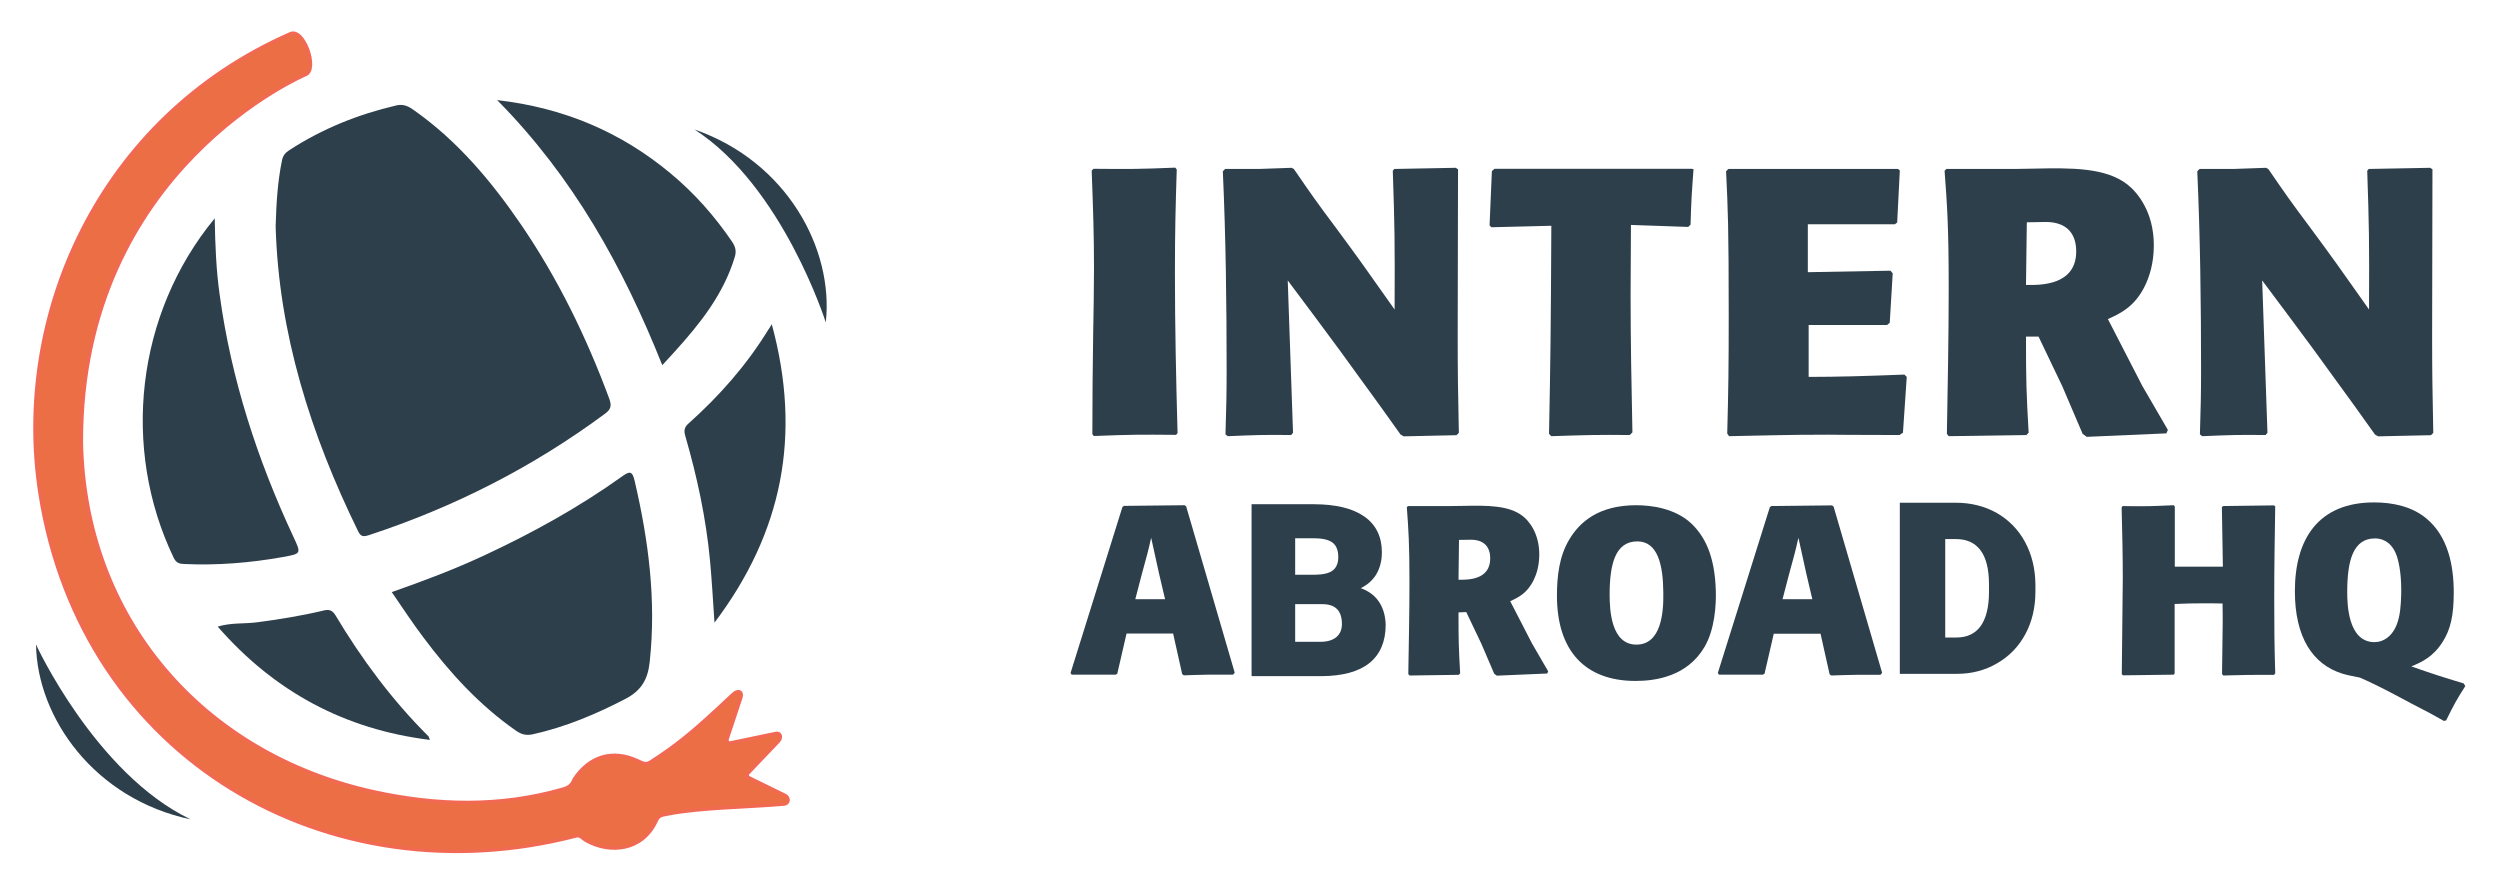
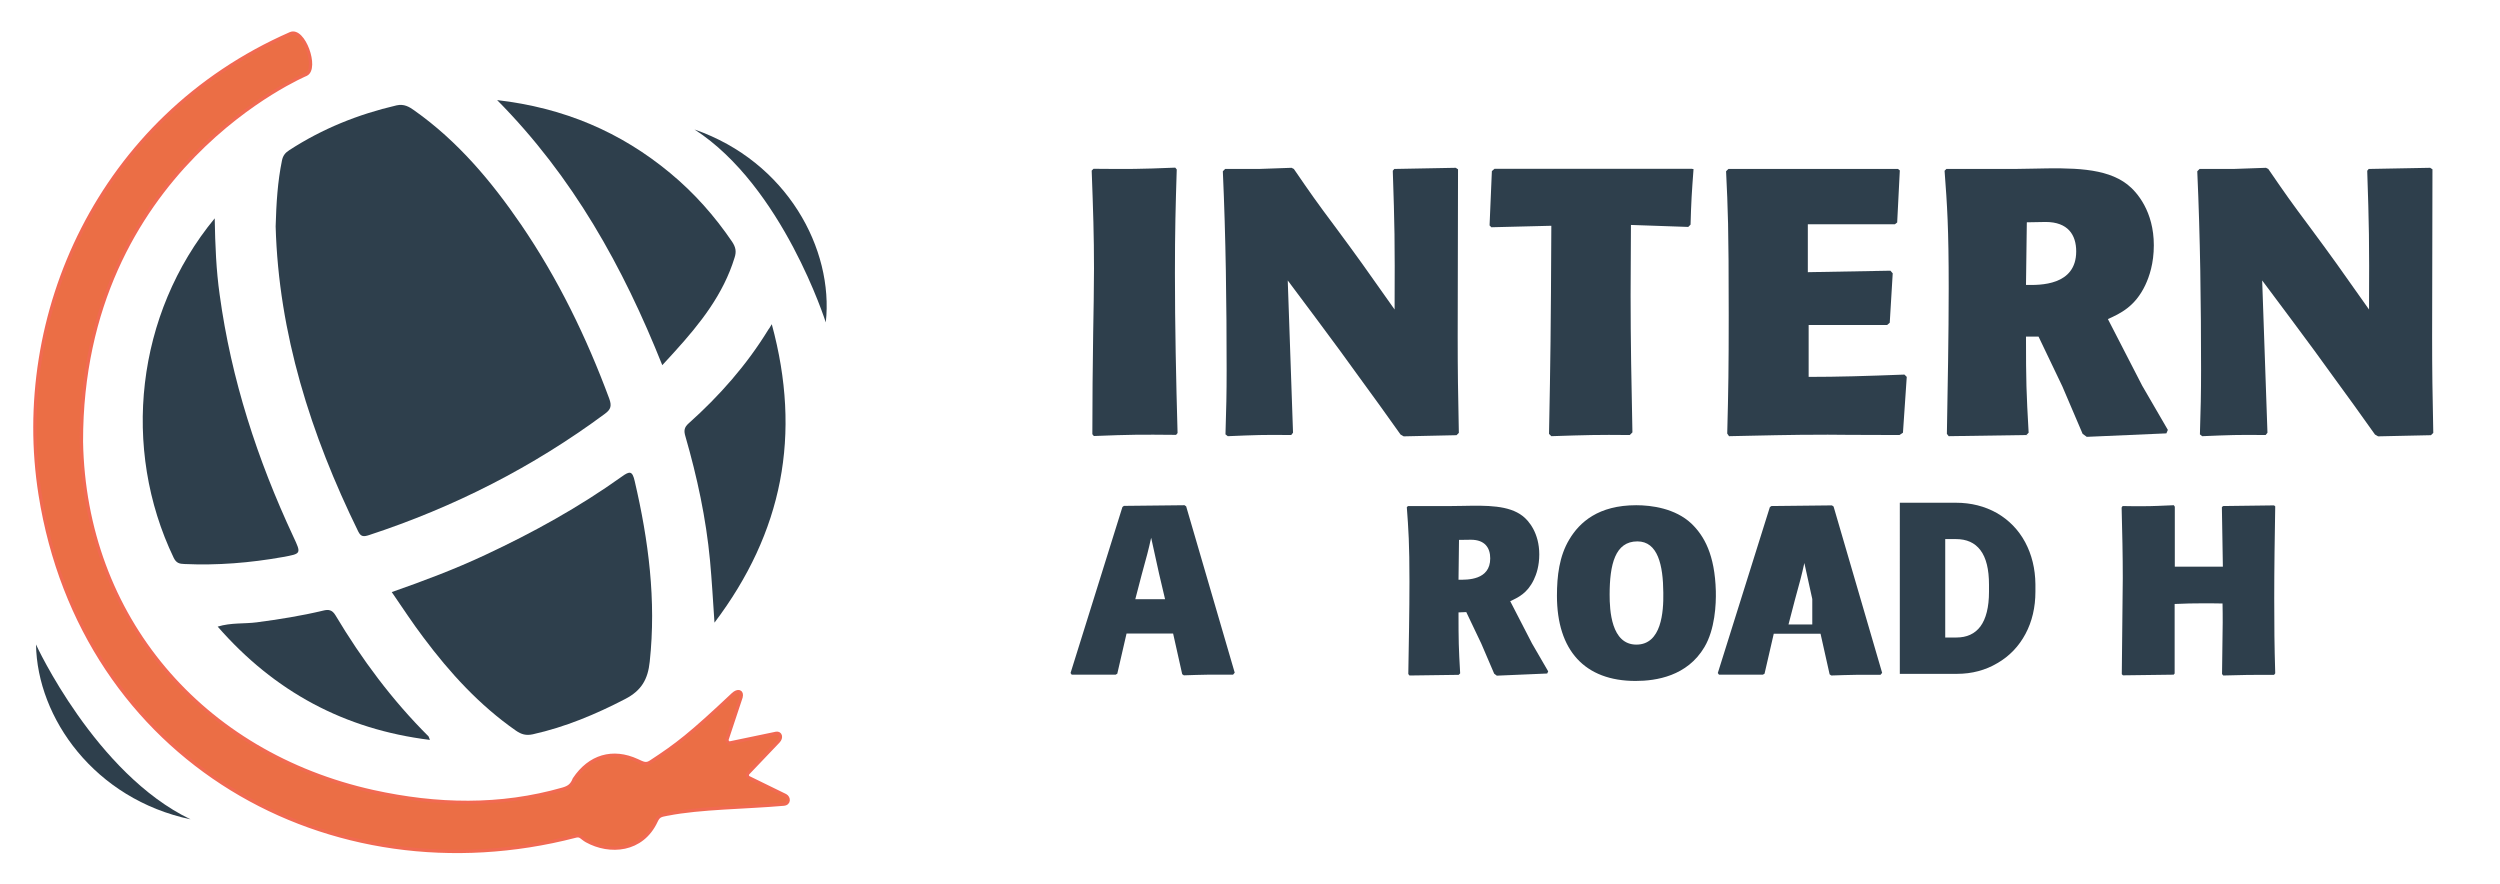
<svg xmlns="http://www.w3.org/2000/svg" version="1.1" id="Layer_1" x="0px" y="0px" viewBox="0 0 1513.7 535.5" style="enable-background:new 0 0 1513.7 535.5;" xml:space="preserve">
  <style type="text/css">
	.st0{fill:#2E3F4C;}
	.st1{display:none;fill:#17364F;}
	.st2{fill:#EB6E45;stroke:#F16952;stroke-width:2;stroke-linecap:square;stroke-miterlimit:10;}
</style>
  <g>
    <g>
      <g>
        <path class="st0" d="M166.9,137.1c0.4-14.2,1.2-27.1,3.8-39.8c0.6-3.1,2-4.8,4.5-6.4c20-13,41.7-21.7,64.9-27.1     c4.5-1,7.6,0.8,10.8,3.1c26.3,18.6,46.6,42.8,64.6,69.1c22.4,32.8,39.6,68.2,53.4,105.4c1.5,4.2,1.1,6.4-2.6,9.1     c-43.6,32.3-91.4,56.6-142.9,73.5c-3.1,1-4.9,1.1-6.5-2.2C188.1,263,168.7,201.8,166.9,137.1z" />
        <path class="st0" d="M237.2,358.5c19.7-6.9,38.5-14,56.6-22.5c28.9-13.5,56.8-28.9,82.8-47.5c4.7-3.4,6.3-3.4,7.7,2.8     c8.4,36,13.1,72.2,9.1,109.3c-1.1,10.7-5,17.5-14.8,22.6c-17.9,9.3-36.3,17-56,21.4c-4.2,0.9-7,0-10.2-2.2     c-22.1-15.4-40-35-56-56.4C249.8,377.3,243.8,368.1,237.2,358.5z" />
        <path class="st0" d="M130,132.2c0.3,16.5,0.9,31.4,3,46.2c7,51.3,22.8,99.8,44.6,146.5c4.9,10.5,4.9,10.3-6.5,12.4     c-19.7,3.5-39.4,5.1-59.4,4.2c-3-0.1-4.9-0.5-6.5-3.7C73.4,271.6,82.2,190.2,130,132.2z" />
        <path class="st0" d="M301,60.6c40.5,4.7,74.8,19.3,104.8,44.2c14.5,12,26.9,26,37.5,41.6c2.1,3.2,2.7,5.8,1.5,9.5     c-6.8,22.3-20.8,39.9-36.1,56.8c-2.3,2.6-4.7,5.1-7.7,8.4C377.2,161.5,347,107.1,301,60.6z" />
        <path class="st0" d="M467.3,196.3c18.2,67,6.6,126-34.7,180.7c-0.9-13.5-1.6-25.6-2.7-37.6c-2.4-25.6-7.8-50.6-14.9-75.2     c-1-3.3-0.8-5.4,1.9-7.8c18.7-16.7,35.2-35.4,48.3-56.8C465.6,199.1,466,198.5,467.3,196.3z" />
        <path class="st0" d="M260.3,448c-51.7-6.4-94.1-29.2-128.5-68.6c8.2-2.5,16.1-1.6,23.7-2.6c13.5-1.8,26.9-3.9,40.2-7.1     c3.2-0.8,5.4-0.5,7.4,2.8c15.9,26.6,34.3,51.4,56.4,73.4C259.7,446.2,259.8,446.8,260.3,448z" />
      </g>
      <g>
        <path class="st1" d="M490,378.2c63.8-115.4,21.9-260.6-93.5-324.4C281.1-10,135.9,31.9,72.1,147.3s-21.9,260.6,93.5,324.4     C281,535.4,426.2,493.6,490,378.2z M182.2,448.9C77.4,391,39.4,259,97.3,154.2C155.2,49.3,287.2,11.3,392,69.2     C496.9,127.2,534.9,259.1,477,364C419,468.8,287.1,506.8,182.2,448.9z" />
        <path class="st0" d="M420.5,78.4c56.1,19.5,84.4,72.5,79.5,116.8C500,195.3,474,112.9,420.5,78.4z" />
        <path class="st0" d="M115.4,496.1c-58.1-12.3-92.9-61.3-93.6-105.9C21.7,390.2,57.9,468.6,115.4,496.1z" />
      </g>
      <path class="st2" d="M49.3,267.4c1.9,106.4,72.8,188.9,176.6,211.9c38.6,8.5,76.9,9.4,114.9-1.5c3.5-1,5.5-2.4,6.9-6.1    c9.3-13.9,23.3-18,38.1-11.2c3.7,1.7,5.3,2.7,8.2,0.8c15.9-10.4,24-16.6,49.8-40.9c3-2.8,5.8-1.9,4.9,1.7l-8.5,25.6    c-0.2,1,0.5,2,1.5,2.2l28.3-5.9c2.6-0.4,3.5,2.6,1.3,4.9l-18.5,19.4c-0.5,0.8-0.4,1.8,0.3,2.4l22.5,11c2.2,1.2,2.5,4.9-1.1,5.2    c-22.6,2-50.6,2.1-70.2,6c-0.2,0-0.4,0-0.6,0.1c-3.6,0.7-4.9,0.9-6.4,4.1c-8.5,18.4-28.2,19.7-42.1,12c-3.2-1.8-3.7-3.8-6.9-2.8    C199.6,544.8,49.8,460.4,24.3,299.4C7.2,191.6,59.6,71.4,175.8,20.4c8.1-3.6,16.7,21,9.6,24.6C185.4,45,49.1,102.2,49.3,267.4z" />
    </g>
    <g>
      <path class="st0" d="M712.1,263.3c-21.7-0.2-27.2-0.2-49.8,0.7l-0.9-1.1c0-20.5,0.2-40.9,0.5-61.2c0.2-13,0.5-26,0.5-39    c0-20.1-0.5-34.9-1.4-59.4l1.1-1.1c22.4,0.2,27.2,0.2,49.5-0.7l0.9,1.1c-0.7,22.8-1.1,36.5-1.1,62.8c0,32.2,0.7,64.8,1.6,96.8    L712.1,263.3z" />
      <path class="st0" d="M848,263.1c-12.3-17.3-13.7-19.2-25.8-35.8c-10-14.2-42.5-57.5-42.5-57.5l3.2,92.2l-1.1,1.4    c-17.1-0.2-21.5,0-38.4,0.7l-1.4-1.1c0.5-15.8,0.7-24.7,0.7-38.8c0-40.2-0.5-80.4-2.3-120.5l1.4-1.4h20.3    c6.6-0.2,13.2-0.5,19.9-0.7l1.4,0.7c10.5,15.3,13.2,19.2,25.6,35.8c12.8,17.3,17.6,24,35.4,49.3c0.2-42.5,0-50.9-1.1-84l0.9-1.1    l37.2-0.7l1.4,0.9c0,14.4-0.2,85.4-0.2,101.4c0,21.7,0.2,33.3,0.7,58.2l-1.4,1.4l-32,0.7L848,263.1z" />
      <path class="st0" d="M987.5,136.2c0,14.2-0.2,28.3-0.2,42.5c0,27.4,0.5,54.3,1.1,83.1l-1.6,1.6c-19.6-0.2-26,0-47.5,0.7l-1.4-1.4    c0.9-46.8,1.1-60.7,1.4-126l-36.3,0.9l-1.1-1.1l1.4-32.9l1.6-1.4h119.4l1.1,0.2c-1.1,14.8-1.4,19.4-1.8,33.6l-1.4,1.4L987.5,136.2    z" />
      <path class="st0" d="M1095.1,196.7v31.5c17.8,0,34.5-0.5,58-1.4l1.4,1.4l-2.3,33.8l-2.1,1.4c-31.3,0-36.5-0.2-43.4-0.2    c-25.1,0-38.1,0.5-59.8,0.9l-1.1-1.6c0.7-26.3,0.9-40.4,0.9-71.4c0-54.8-0.5-64.1-1.6-87.4l1.4-1.4h102.7l1.1,0.9l-1.6,31.5    l-1.4,1.1h-52.7v29l50-0.9l1.4,1.6l-1.8,29.9l-1.6,1.4H1095.1z" />
      <path class="st0" d="M1226.7,203.8c0,27.4,0.2,33.3,1.6,58.2l-1.4,1.4l-47,0.7l-1.1-1.4c0.5-29.4,1.1-58.9,1.1-88.3    c0-36.5-0.9-49.8-2.5-71l1.1-1.1h41.1l11.9-0.2c22.6-0.5,43.4-0.7,56.6,9.6c5.9,4.6,16,16.4,16,36.8c0,11-2.7,18.9-5.2,24.2    c-6.2,13-15.1,17.1-22.6,20.5l20.8,40.4l15.5,26.7l-0.9,2.1l-48.2,2.1l-2.5-1.8l-12.3-28.8l-14.4-30.1L1226.7,203.8z     M1226.7,172.5c8.4,0.2,30.4,0.5,30.4-20.3c0-10-5-17.8-18.5-17.8c-2.7,0-8.7,0.2-11.4,0.2L1226.7,172.5z" />
      <path class="st0" d="M1438,263.1c-12.3-17.3-13.7-19.2-25.8-35.8c-10-14.2-42.5-57.5-42.5-57.5l3.2,92.2l-1.1,1.4    c-17.1-0.2-21.5,0-38.4,0.7l-1.4-1.1c0.5-15.8,0.7-24.7,0.7-38.8c0-40.2-0.5-80.4-2.3-120.5l1.4-1.4h20.3    c6.6-0.2,13.2-0.5,19.9-0.7l1.4,0.7c10.5,15.3,13.2,19.2,25.6,35.8c12.8,17.3,17.6,24,35.4,49.3c0.2-42.5,0-50.9-1.1-84l0.9-1.1    l37.2-0.7l1.4,0.9c0,14.4-0.2,85.4-0.2,101.4c0,21.7,0.2,33.3,0.7,58.2l-1.4,1.4l-32,0.7L1438,263.1z" />
      <path class="st0" d="M682.1,383.6l-5.6,24.3l-1,0.6h-26.6l-0.7-1L679.6,307l0.9-0.7l36.7-0.4l1,0.7l29.4,100.7l-1,1.2h-14.9    c-4.9,0-9.8,0.3-14.9,0.4l-1-0.7l-5.5-24.6H682.1z M705.4,362.7l-3.6-15.3l-4.8-21.8c-1.7,7.7-2.6,11-5.8,22.6l-3.8,14.6H705.4z" />
-       <path class="st0" d="M1074,383.6l-5.6,24.3l-1,0.6h-26.6l-0.7-1l31.5-100.4l0.9-0.7l36.7-0.4l1,0.7l29.4,100.7l-1,1.2h-14.9    c-4.9,0-9.8,0.3-14.9,0.4l-1-0.7l-5.5-24.6H1074z M1097.3,362.7l-3.6-15.3l-4.8-21.8c-1.7,7.7-2.6,11-5.8,22.6l-3.8,14.6H1097.3z" />
+       <path class="st0" d="M1074,383.6l-5.6,24.3l-1,0.6h-26.6l-0.7-1l31.5-100.4l0.9-0.7l36.7-0.4l1,0.7l29.4,100.7l-1,1.2h-14.9    c-4.9,0-9.8,0.3-14.9,0.4l-1-0.7l-5.5-24.6H1074z M1097.3,362.7l-4.8-21.8c-1.7,7.7-2.6,11-5.8,22.6l-3.8,14.6H1097.3z" />
      <path class="st0" d="M1032,391.8c-10.4,17.6-29.2,20.5-41.7,20.5c-30.8,0-47.6-18.5-47.6-51.6c0-11.9,1.4-24,7.5-34.1    c6.2-10.4,17.6-20.7,40.5-20.7c9.3,0,23.6,1.9,33.4,11.1c7.8,7.5,14.2,18.9,14.8,40.9C1039.1,365.9,1038.4,381,1032,391.8z     M991.4,327.8c-13.5,0-16.8,14-16.8,32.3c0,9.3,0.9,30.2,16.2,30.2c15.2,0,16.5-19.8,16.3-31.4    C1007,342.2,1003.8,327.8,991.4,327.8z" />
      <path class="st0" d="M883.1,370.8c0,17.4,0.1,21.1,1,36.9l-0.9,0.9l-29.8,0.4l-0.7-0.9c0.3-18.7,0.7-37.3,0.7-56    c0-23.1-0.6-31.5-1.6-45l0.7-0.7h26l7.5-0.1c14.3-0.3,27.5-0.4,35.9,6.1c3.8,2.9,10.1,10.4,10.1,23.3c0,6.9-1.7,12-3.3,15.3    c-3.9,8.2-9.5,10.8-14.3,13l13.2,25.6l9.8,16.9l-0.6,1.3l-30.5,1.3l-1.6-1.2l-7.8-18.2l-9.1-19.1L883.1,370.8z M883.1,351    c5.4,0.1,19.2,0.3,19.2-12.9c0-6.4-3.2-11.3-11.7-11.3c-1.7,0-5.5,0.1-7.2,0.1L883.1,351z" />
      <path class="st0" d="M1345.4,408.1c0-8.5,0.4-22.4,0.4-31.1c0-3.9,0-7.7-0.1-11.6c-4-0.1-8.1-0.1-12.1-0.1    c-5.6,0-10.1,0.1-16.9,0.4v42.1l-0.6,0.7l-30.7,0.4l-0.7-0.7c0.4-39.6,0.6-53.4,0.6-58.1c0-14.2-0.3-26.9-0.7-42.8l0.6-0.9    c3.9,0.1,7.8,0.1,11.9,0.1c6.4,0,12.1-0.3,19.1-0.6l0.6,0.9v36.3h29.1l-0.6-36l0.7-0.7l30.9-0.4l0.7,0.6    c-0.3,18.5-0.6,37.2-0.6,55.7c0,17.8,0.1,28.1,0.6,45.4l-0.7,0.9c-13.6,0-18.2,0-30.8,0.4L1345.4,408.1z" />
-       <path class="st0" d="M1479.7,436.5c-7.5-4.3-8.8-4.9-19.4-10.4c-7.2-3.8-15-8.1-22.3-11.6c-3.2-1.6-6.1-2.9-9.1-4.2l-1.4-0.3    c-2.9-0.6-6.8-1.3-9.5-2.2c-17.6-5.6-28.5-21.8-28.5-49.8c0-31.4,14-53.8,48-53.8c11.4,0,23,2.5,31.7,9.8    c12.9,10.7,16.5,28.1,16.5,44.8c0,13.9-2,22.3-6.5,29.5c-5.9,9.5-12.9,12.6-19.2,15.2c13.2,4.6,18.1,6.2,31.7,10.3l1,1.6    c-5.1,8-6.7,10.8-11.6,20.8L1479.7,436.5z M1451.2,336.6c-3.5-10-10.7-10.6-13.2-10.6c-13.3,0-16.8,13.6-16.8,32.4    c0,6.9,0.3,30.4,16.5,30.4c4.8,0,12.1-3,14.8-15c1.2-5.1,1.4-12.6,1.4-16.5C1453.9,345.4,1451.9,338.7,1451.2,336.6z" />
-       <path class="st0" d="M834.4,363.6c-2.5-3.4-6.1-5.9-10.5-7.5c3.8-1.8,6.8-4.4,9-7.7c2.5-3.9,3.8-8.6,3.8-14    c0-9.4-3.6-16.8-10.7-21.7c-7-4.9-17.3-7.4-30.6-7.4h-37.6v104.1h0.9h41.6c12.6-0.1,22.3-2.7,28.8-7.9c6.5-5.2,9.9-13,9.9-23.3    C838.8,372.4,837.3,367.5,834.4,363.6z M784.2,325.9h11.2c5.3,0,9.2,0.9,11.5,2.7c2.2,1.7,3.4,4.6,3.4,8.7c0,3.5-1,6.1-3.1,7.9    c-2.1,1.8-5.8,2.7-11,2.8h-12V325.9z M809.2,385.7c-2.2,1.9-5.5,2.9-9.7,2.9h-15.3v-22.8h16.4c8,0,11.9,4,11.9,12    C812.5,381.2,811.4,383.8,809.2,385.7z" />
      <path class="st0" d="M1226.2,328.3c-4.1-7.6-9.9-13.5-17.2-17.7c-7.3-4.1-15.6-6.2-24.7-6.2h-34V408h1.7h33    c8.9,0,17.2-2.2,24.4-6.5c7.3-4.2,13-10.2,17-17.7c4-7.5,6-16.1,6-25.5v-4.6C1232.3,344.3,1230.2,335.8,1226.2,328.3z M1204.3,354    v4.3c0,9.3-1.8,16.4-5.2,21c-3.4,4.5-8.2,6.7-14.6,6.7h-6.7v-59.6h6.4c6.6,0,11.5,2.2,14.9,6.7    C1202.6,337.7,1204.3,344.7,1204.3,354z" />
    </g>
  </g>
</svg>